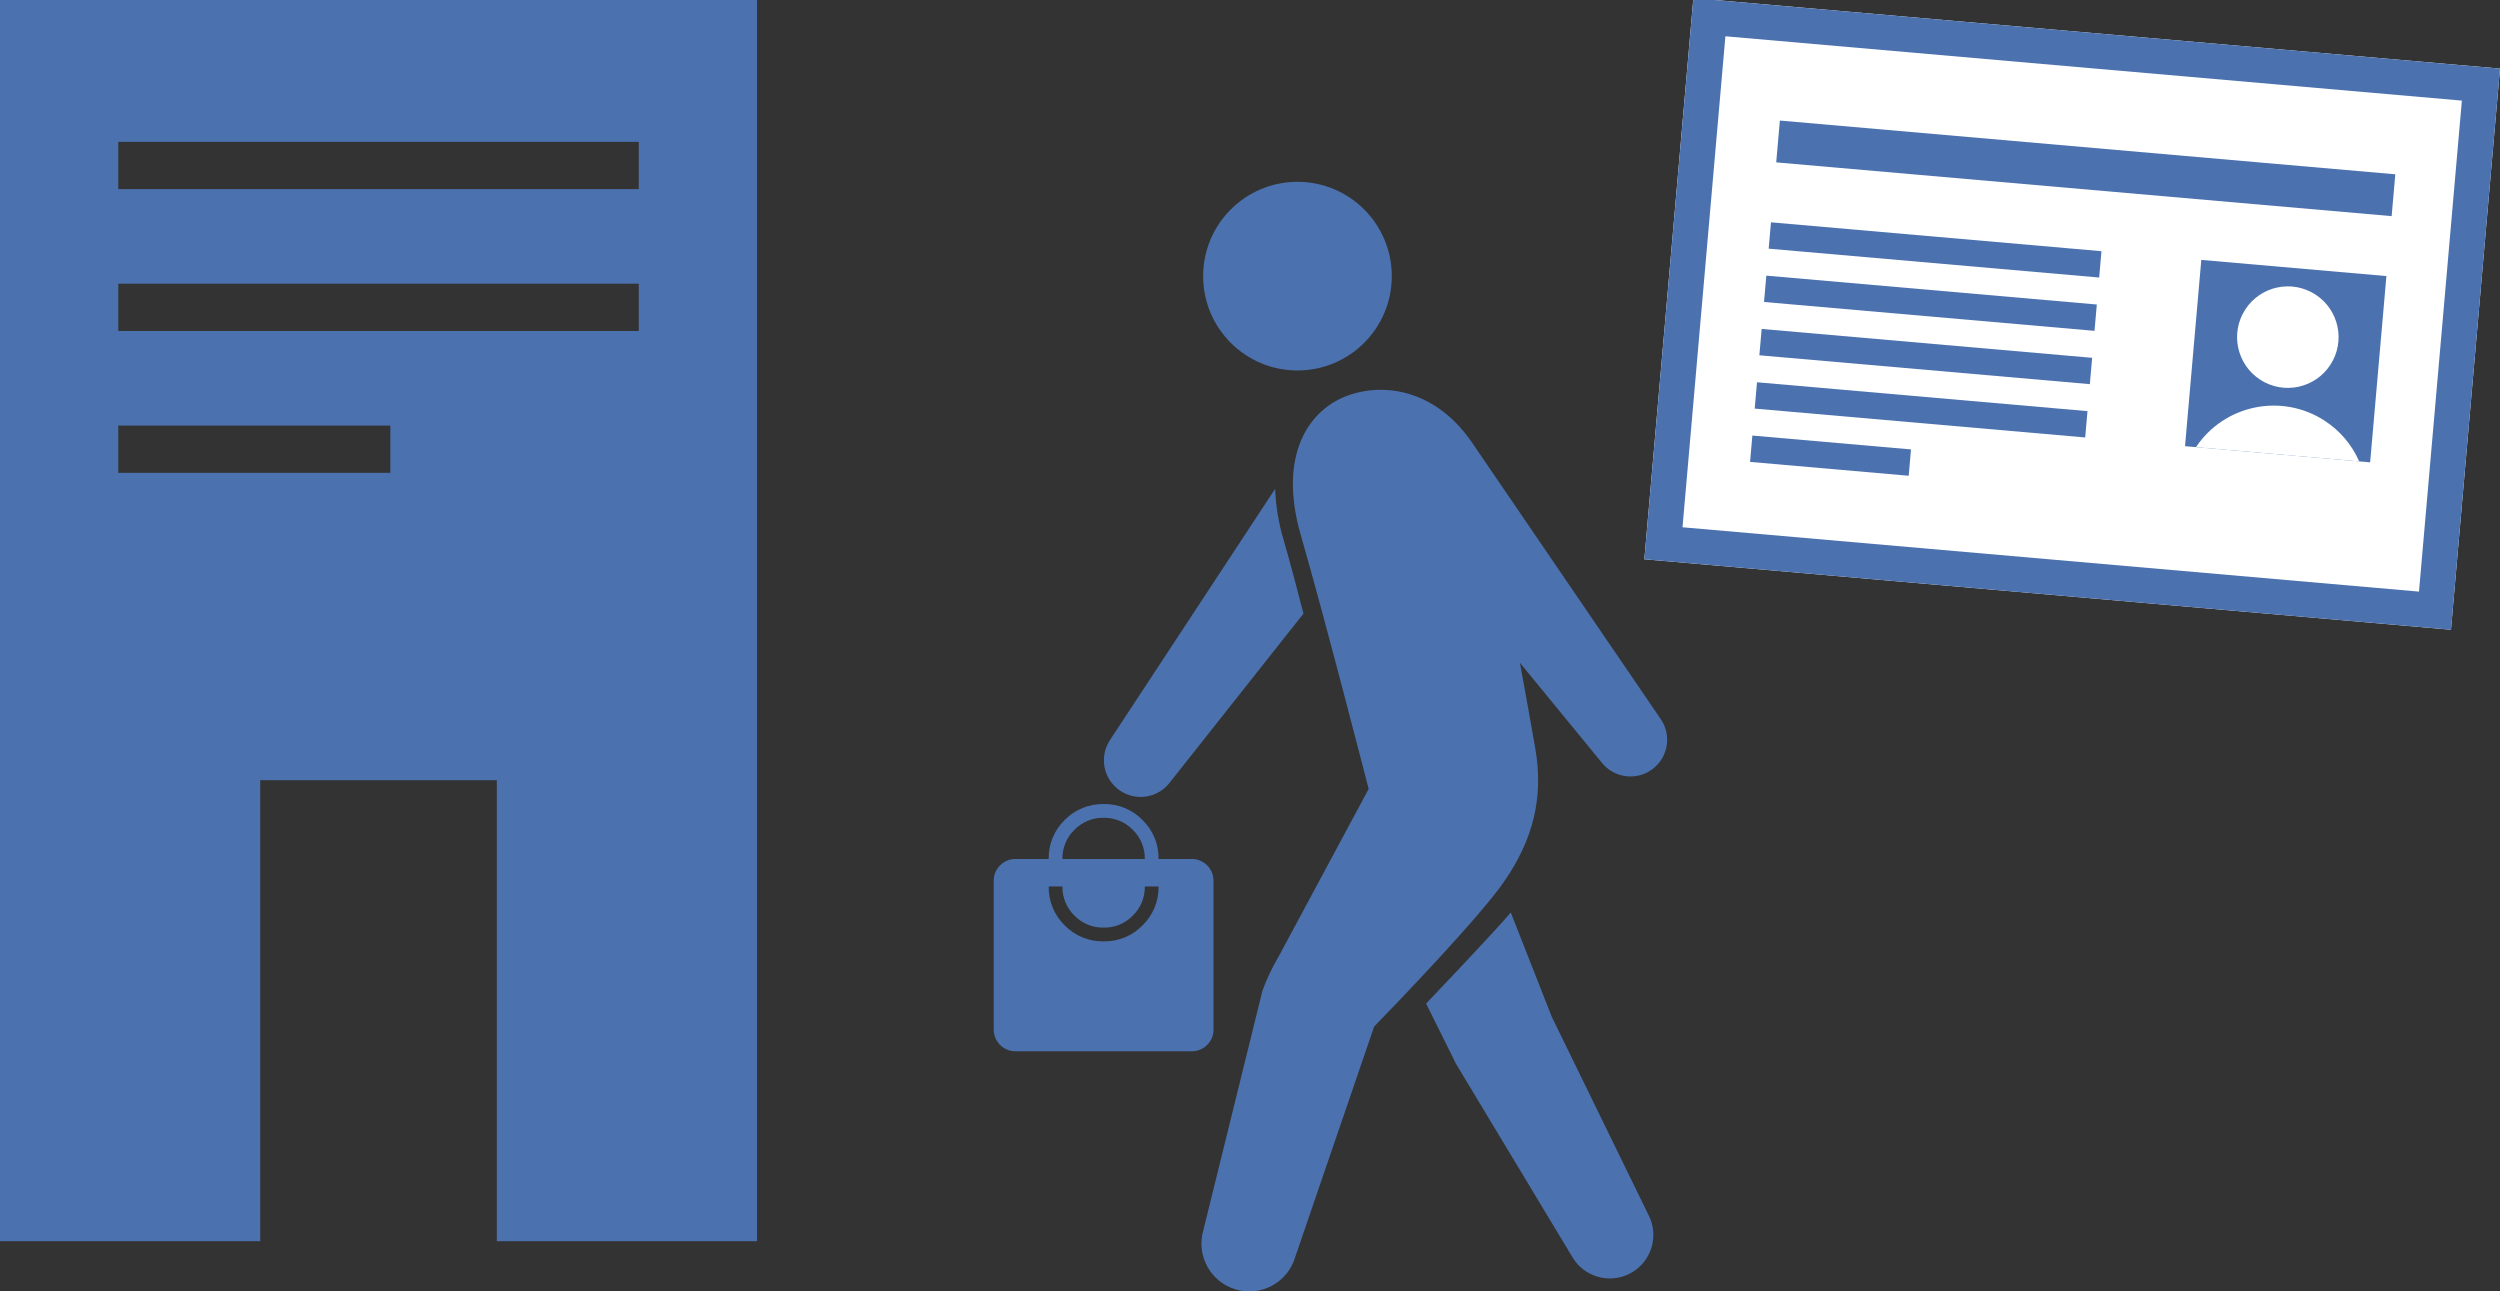
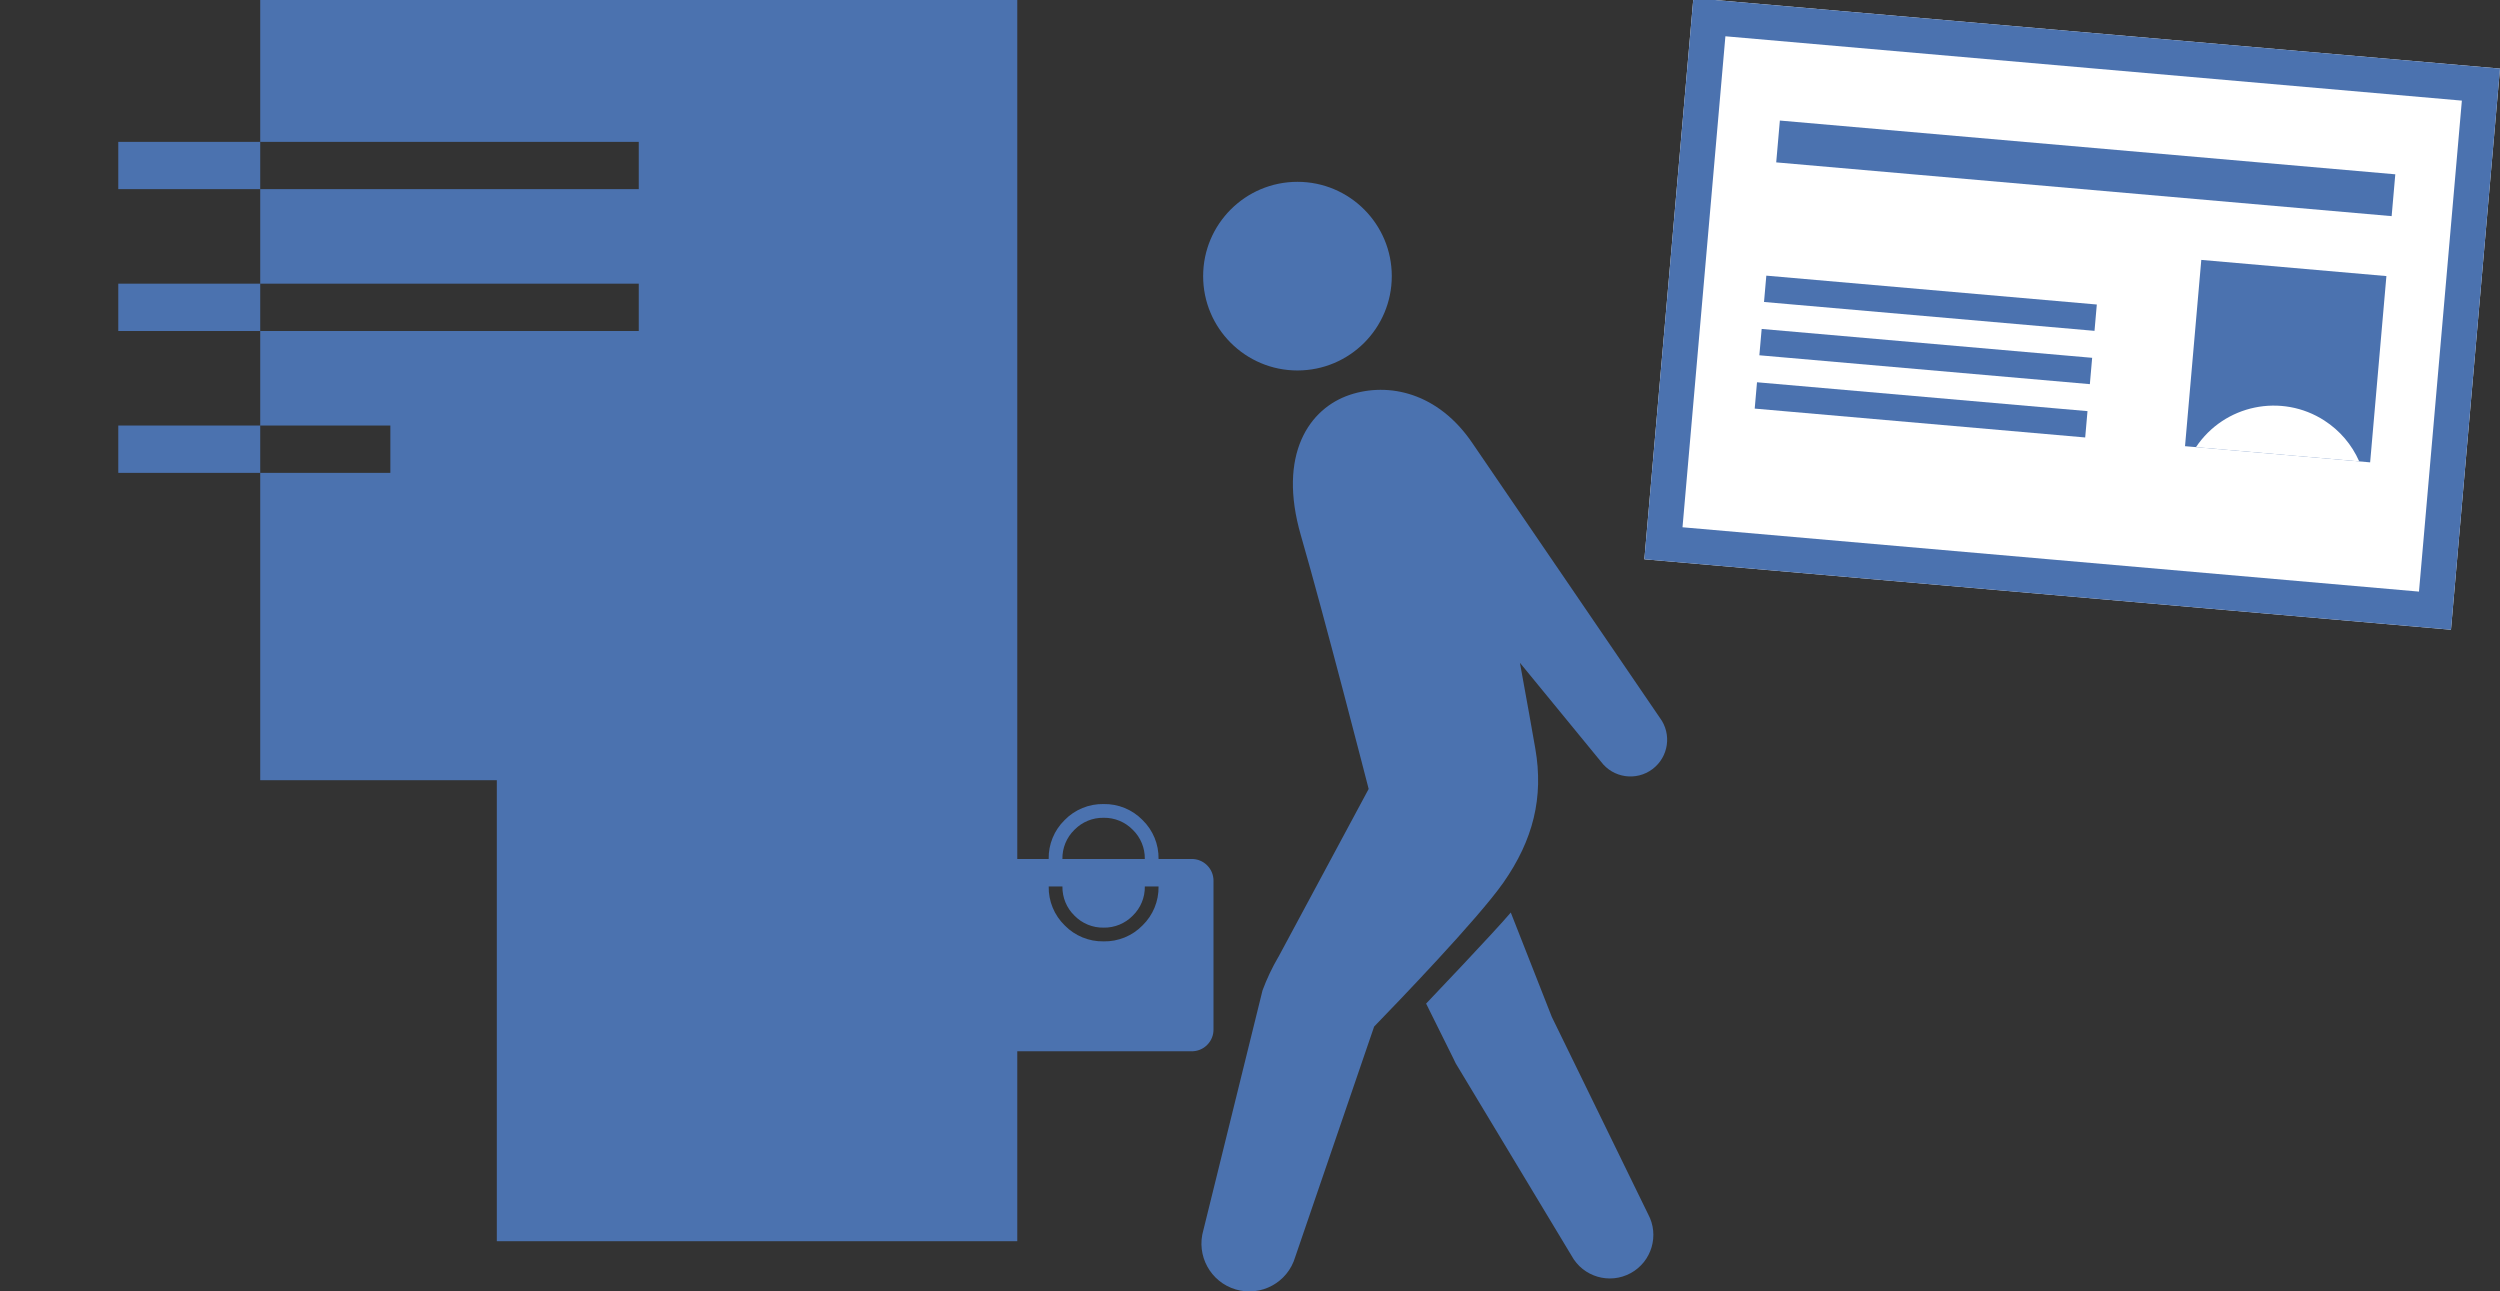
<svg xmlns="http://www.w3.org/2000/svg" id="_レイヤー_1" data-name="レイヤー_1" width="284" height="146.711" version="1.1" viewBox="0 0 284 146.711">
  <rect x="0" y="0" width="284" height="146.711" fill="#333333" stroke="none" />
  <defs>
    <clipPath id="clippath">
      <rect x="125.37" y="20.655" width="64.017" height="126.056" fill="none" />
    </clipPath>
    <clipPath id="clippath-1">
      <rect x="215.994" y="1.047" width="38.925" height="70.179" transform="translate(178.967 267.555) rotate(-85.008)" fill="none" />
    </clipPath>
  </defs>
  <g id="img-flow01">
    <g id="_グループ_2566" data-name="グループ_2566">
      <g id="_グループ_1744" data-name="グループ_1744">
        <path id="local_mall_24dp_5F6368_FILL1_wght200_GRAD0_opsz24" d="M115.409,119.423c-.674.018-1.325-.243-1.8-.722-.479-.475-.74-1.126-.722-1.8v-16.8c-.018-.674.243-1.325.722-1.8.475-.479,1.126-.74,1.8-.722h3.72c-.031-1.662.626-3.264,1.817-4.424,1.161-1.19,2.762-1.847,4.424-1.815,1.662-.031,3.264.626,4.424,1.817,1.191,1.16,1.848,2.762,1.817,4.424h3.72c.674-.018,1.325.243,1.8.722.479.475.74,1.126.722,1.8v16.8c.018.674-.243,1.325-.722,1.8-.475.479-1.126.74-1.8.722l-19.922-.002ZM125.37,106.941c1.662.031,3.264-.626,4.424-1.817,1.191-1.16,1.848-2.762,1.817-4.424h-1.56c.022,1.246-.472,2.446-1.365,3.315-.869.893-2.069,1.387-3.315,1.365-1.246.022-2.446-.472-3.315-1.365-.893-.869-1.387-2.069-1.365-3.315h-1.56c-.031,1.662.626,3.264,1.817,4.424,1.16,1.19,2.761,1.847,4.422,1.816h0ZM120.689,97.58h9.361c.022-1.246-.472-2.446-1.365-3.315-.869-.893-2.069-1.387-3.315-1.365-1.246-.022-2.446.472-3.315,1.365-.894.869-1.388,2.069-1.366,3.316h0Z" fill="#4b72af" />
        <g id="_グループ_1743" data-name="グループ_1743">
          <g clip-path="url(#clippath)">
            <g id="_グループ_1742" data-name="グループ_1742">
              <path id="_パス_868" data-name="パス_868" d="M158.107,31.369c0,5.918-4.796,10.715-10.714,10.716-5.918,0-10.715-4.796-10.716-10.714,0-5.918,4.796-10.715,10.714-10.716.002,0,.005,0,.007,0,5.915.003,10.708,4.799,10.709,10.714" fill="#4b72af" />
              <path id="_パス_869" data-name="パス_869" d="M187.221,137.921l-10.935-22.4c-.018-.041-4.661-11.859-4.661-11.859-1.915,2.264-9.213,9.921-9.618,10.347l3.112,6.269c.075.169.153.34.243.507l13.167,21.865c1.305,2.4,4.309,3.288,6.709,1.982,2.4-1.305,3.288-4.309,1.983-6.709h0" fill="#4b72af" />
-               <path id="_パス_870" data-name="パス_870" d="M148.075,69.706c-.8-3.116-1.582-6.043-2.24-8.314-.571-1.903-.9-3.871-.982-5.856l-6.875,10.457-11.818,17.978c-1.322,1.886-.864,4.486,1.022,5.808,1.848,1.295,4.391.885,5.738-.925l13.35-16.872,1.805-2.276Z" fill="#4b72af" />
              <path id="_パス_871" data-name="パス_871" d="M145.226,108.712l10.254-19.087s-5.034-19.6-7.7-28.8.945-14.433,5.566-15.974c4.356-1.451,10.044-.3,13.979,5.578l9.102,13.334,12.128,17.773c1.381,1.844,1.006,4.457-.838,5.838-1.844,1.381-4.457,1.006-5.838-.838h0l-9.216-11.243c.772,4.216,1.42,7.872,1.745,9.735.969,5.564-.242,10.4-3.63,15.245-2.898,4.13-12.062,13.653-14.677,16.345l-8.968,26.185c-.847,2.88-3.868,4.528-6.748,3.681-2.88-.847-4.528-3.868-3.681-6.747l6.719-27.232c.49-1.316,1.092-2.587,1.8-3.8" fill="#4b72af" />
            </g>
          </g>
        </g>
      </g>
-       <path id="_中マド_1" data-name="中マド_1" d="M86,141h-29.562v-52.372h-26.876v52.372H0V0h86v141ZM13.437,48.343v5.371h30.907v-5.371H13.437ZM13.437,32.228v5.372h59.126v-5.372H13.437ZM13.437,16.114v5.371h59.126v-5.371H13.437Z" fill="#4b72af" />
+       <path id="_中マド_1" data-name="中マド_1" d="M86,141h-29.562v-52.372h-26.876v52.372V0h86v141ZM13.437,48.343v5.371h30.907v-5.371H13.437ZM13.437,32.228v5.372h59.126v-5.372H13.437ZM13.437,16.114v5.371h59.126v-5.371H13.437Z" fill="#4b72af" />
    </g>
    <g id="_グループ_2573" data-name="グループ_2573">
      <g id="_長方形_2481" data-name="長方形_2481">
        <rect x="203.407" y="-10.327" width="63.987" height="91.981" transform="translate(179.387 267.068) rotate(-85.008)" fill="#fff" />
        <path d="M278.432,71.538l-91.633-8.004L192.368-.21l91.632,8.004-5.567,63.744ZM191.132,59.898l83.664,7.308,4.872-55.776-83.663-7.308-4.873,55.776Z" fill="#4b72af" />
      </g>
      <g id="_グループ_2572" data-name="グループ_2572">
        <rect id="_長方形_2482" data-name="長方形_2482" x="249.037" y="30.471" width="21.242" height="21.109" transform="translate(196.193 296.128) rotate(-85.008)" fill="#4b72af" />
        <rect id="_長方形_2483" data-name="長方形_2483" x="234.557" y="-15.965" width="4.77" height="70.179" transform="translate(197.272 253.503) rotate(-85.008)" fill="#4b72af" />
-         <rect id="_長方形_2484" data-name="長方形_2484" x="218.323" y="9.549" width="3.003" height="37.687" transform="translate(172.411 244.912) rotate(-85.008)" fill="#4b72af" />
        <rect id="_長方形_2485" data-name="長方形_2485" x="217.794" y="15.605" width="3.003" height="37.687" transform="translate(165.895 249.915) rotate(-85.008)" fill="#4b72af" />
        <rect id="_長方形_2486" data-name="長方形_2486" x="217.265" y="21.66" width="3.003" height="37.687" transform="translate(159.38 254.916) rotate(-85.008)" fill="#4b72af" />
        <rect id="_長方形_2487" data-name="長方形_2487" x="216.736" y="27.718" width="3.003" height="37.687" transform="translate(152.862 259.919) rotate(-85.008)" fill="#4b72af" />
-         <rect id="_長方形_2488" data-name="長方形_2488" x="206.446" y="42.718" width="3.003" height="18.091" transform="translate(138.286 254.418) rotate(-85.008)" fill="#4b72af" />
        <g id="_グループ_2571" data-name="グループ_2571">
          <g clip-path="url(#clippath-1)">
            <g id="_グループ_2570" data-name="グループ_2570">
-               <path id="_パス_1686" data-name="パス_1686" d="M256.764,43.139c2.674,1.73,6.244.965,7.974-1.709s.965-6.244-1.709-7.974h0c-2.674-1.729-6.244-.962-7.973,1.712-1.729,2.674-.962,6.244,1.712,7.973" fill="#fff" />
              <path id="_パス_1687" data-name="パス_1687" d="M264.06,47.779h0c-4.874-3.149-11.373-1.805-14.599,3.018l18.547,1.62c-.833-1.899-2.206-3.511-3.949-4.636" fill="#fff" />
            </g>
          </g>
        </g>
      </g>
    </g>
  </g>
</svg>